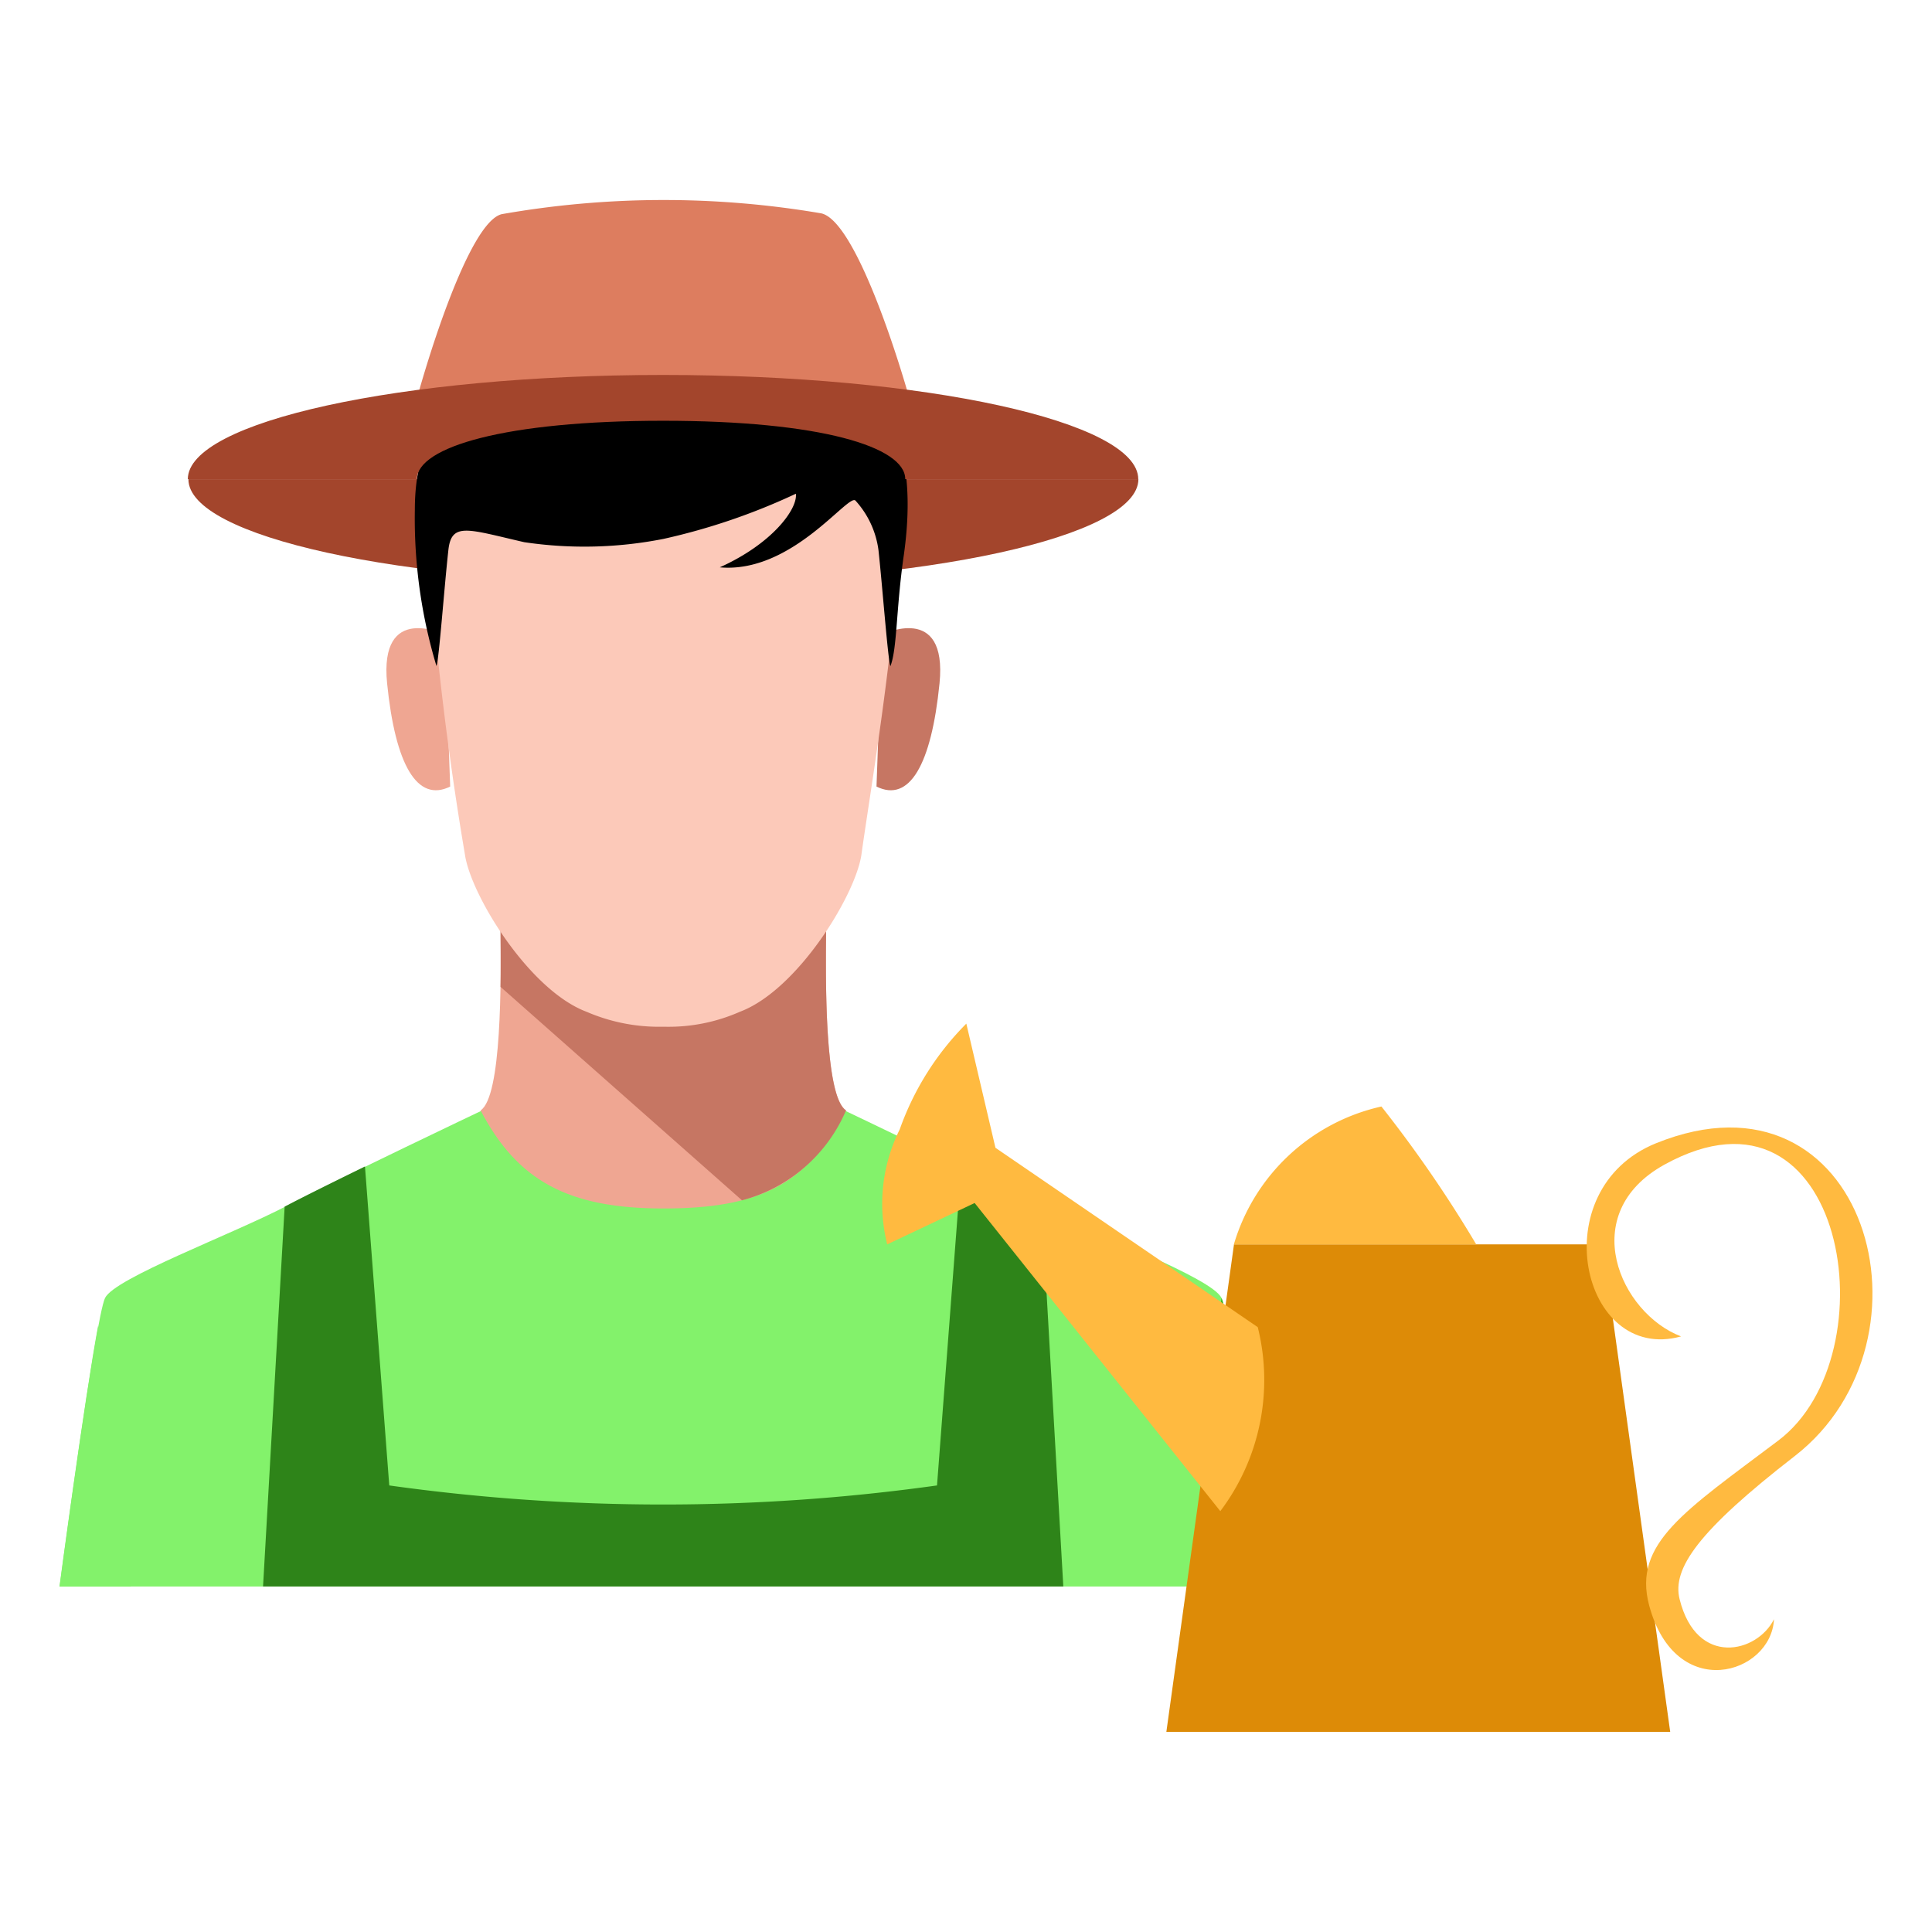
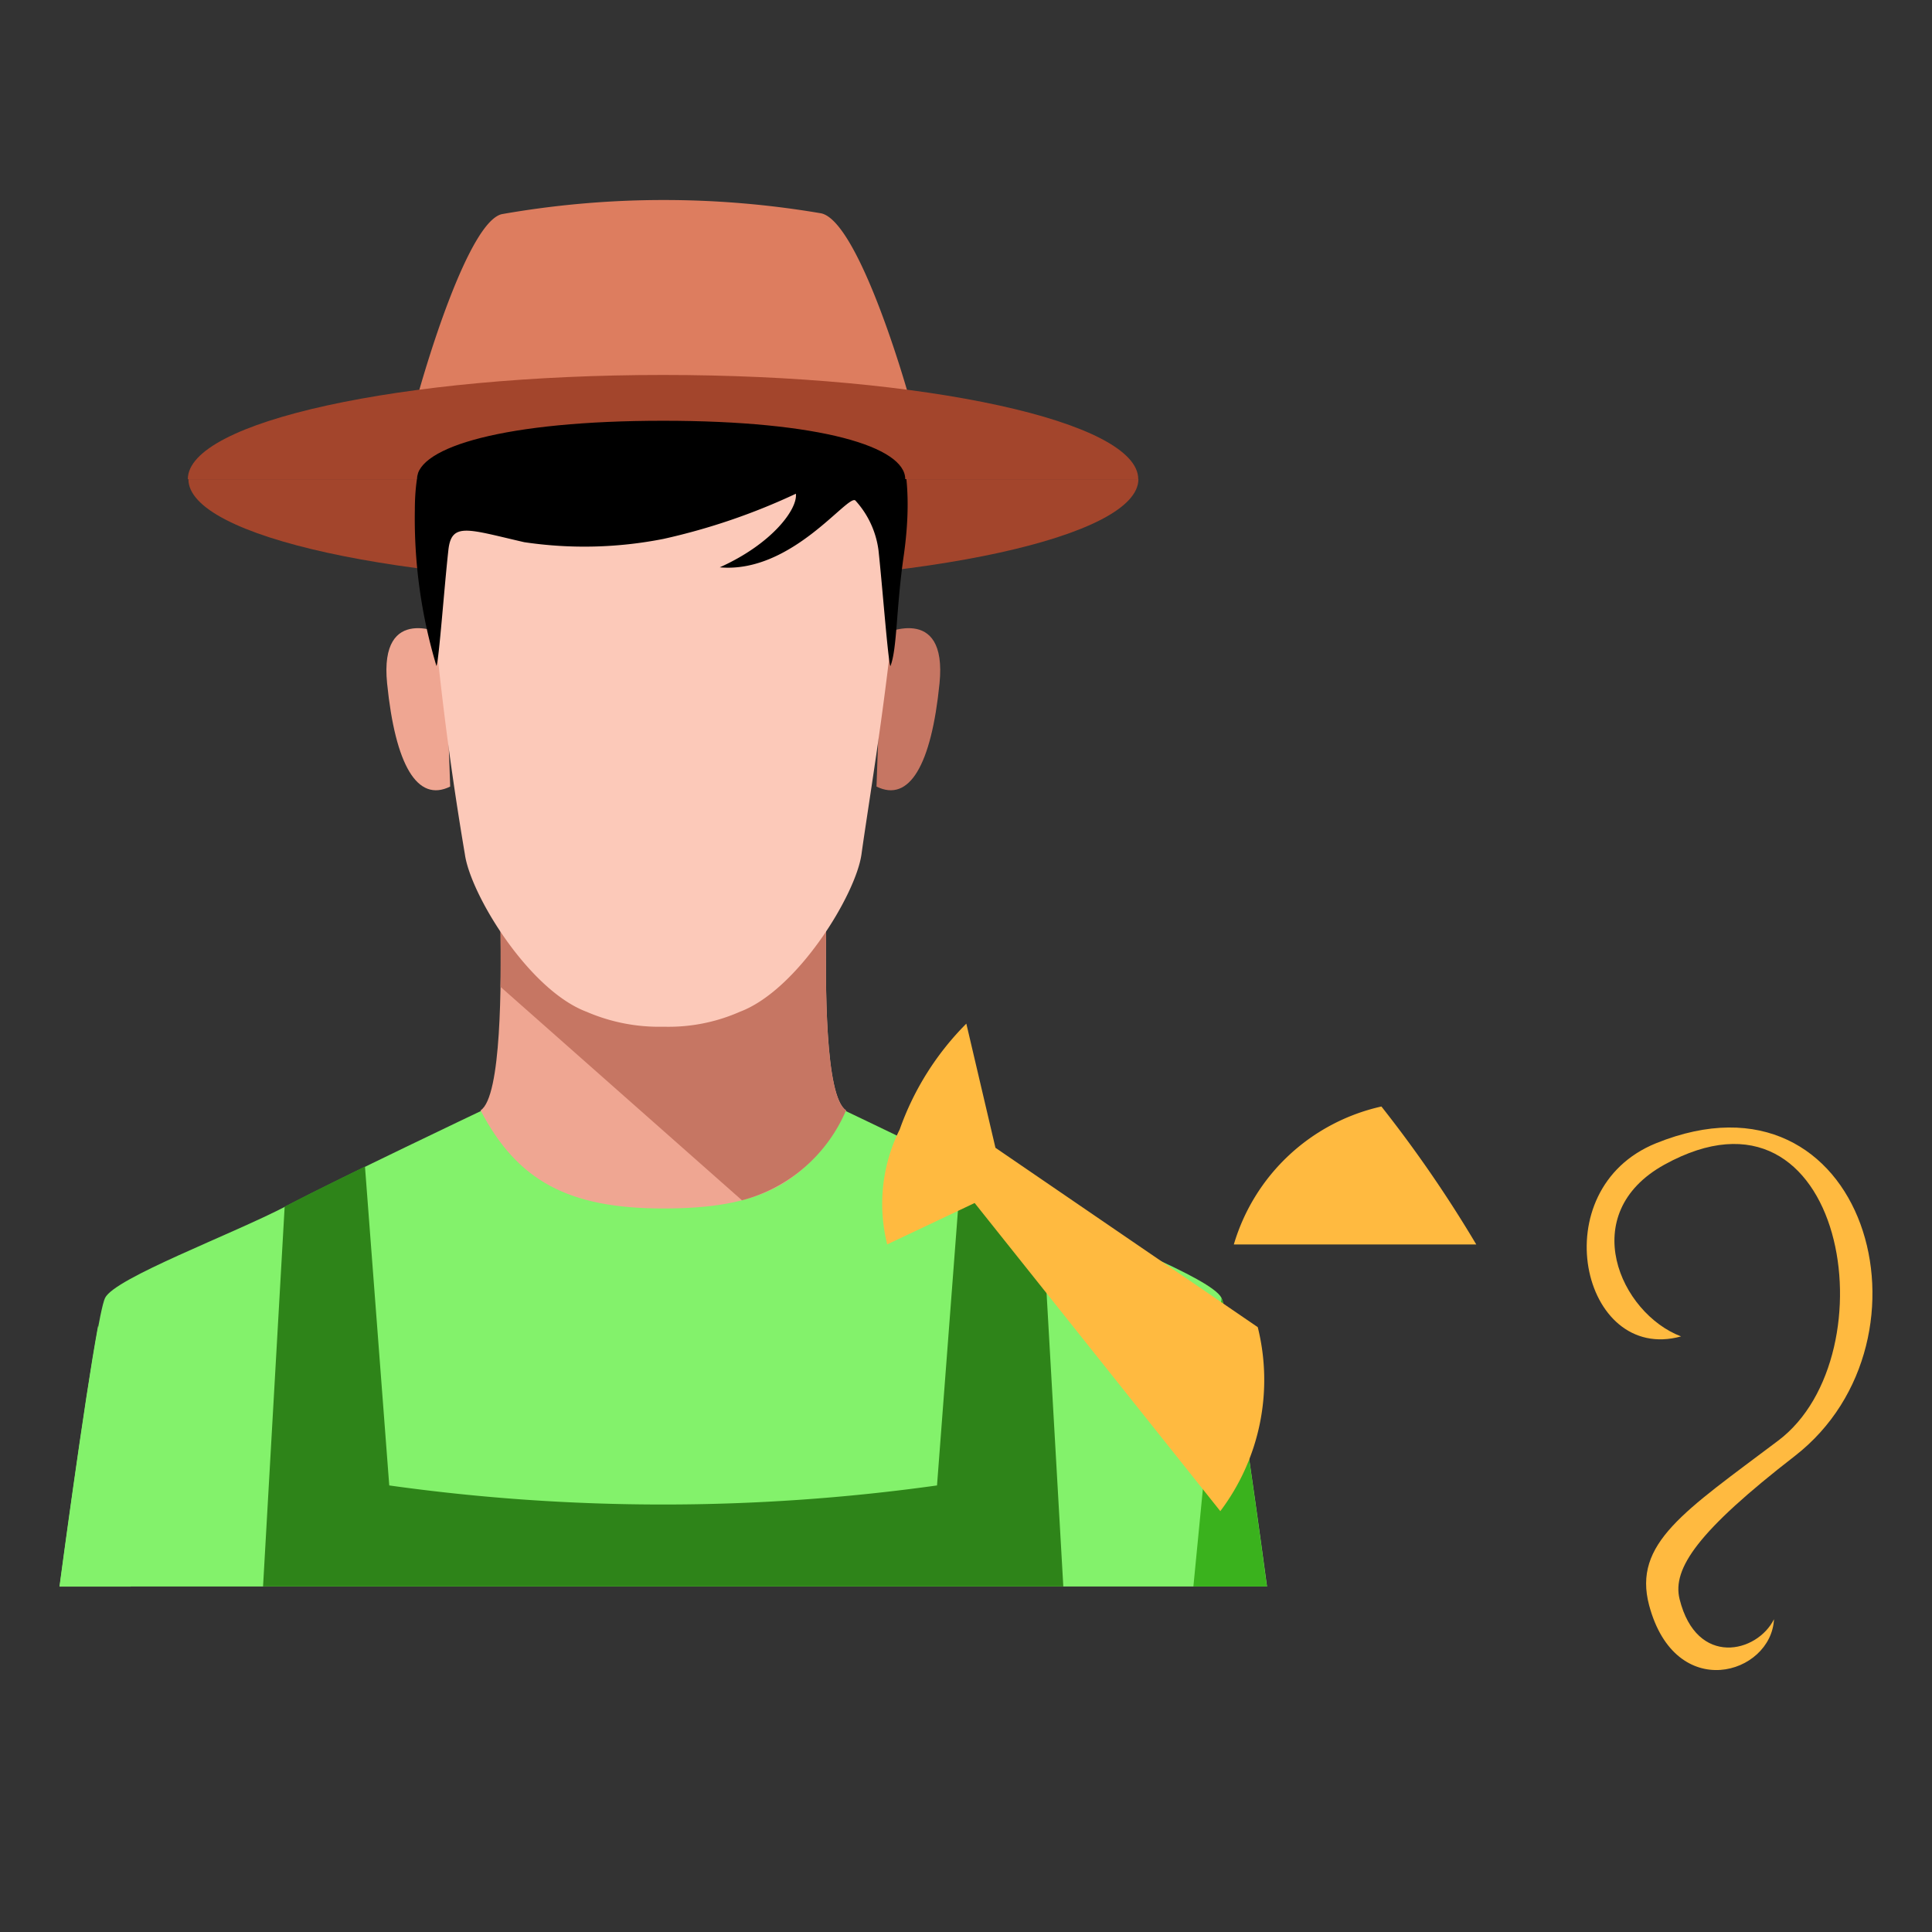
<svg xmlns="http://www.w3.org/2000/svg" width="65" height="65" viewBox="0 0 65 65">
  <rect x="0" y="0" width="65" height="65" fill="#333333" stroke="none" />
  <defs>
    <clipPath id="clip-path">
      <rect id="Rectangle_133" data-name="Rectangle 133" width="61" height="61" transform="translate(2 2)" fill="#e4e4e4" />
    </clipPath>
    <clipPath id="clip-cat-icon1428">
      <rect width="65" height="65" />
    </clipPath>
  </defs>
  <g id="cat-icon1428" clip-path="url(#clip-cat-icon1428)">
-     <rect width="65" height="65" fill="#fff" />
    <g id="Mask_Group_18" data-name="Mask Group 18" clip-path="url(#clip-path)">
      <g id="Group_67" data-name="Group 67" transform="translate(2.002 6.733)">
        <g id="Group_30" data-name="Group 30">
          <g id="Group_28" data-name="Group 28">
            <path id="Path_221" data-name="Path 221" d="M3422.646,1124.521c8.832,0,15.989-1.569,15.989-3.5H3430.8c0,1.083-2.851,1.963-8.145,1.963s-8.274-.879-8.274-1.963h-7.707C3406.667,1122.952,3413.816,1124.521,3422.646,1124.521Z" transform="translate(-3402.337 -1111.632)" fill="#a3452c" />
            <path id="Path_222" data-name="Path 222" d="M3420.436,1251.742c-.327-.68-4.259-2.136-6.115-3.1s-6.551-3.2-6.551-3.2h-12.23s-4.7,2.233-6.552,3.2-5.788,2.427-6.115,3.1-1.528,9.707-1.528,9.707h40.622S3420.759,1252.42,3420.436,1251.742Z" transform="translate(-3381.341 -1214.806)" fill="#83f26b" />
            <path id="Path_223" data-name="Path 223" d="M3605.741,1282.39l-.945,9.707h2.473S3606.065,1283.069,3605.741,1282.39Z" transform="translate(-3566.648 -1245.453)" fill="#3ab21d" />
            <path id="Path_224" data-name="Path 224" d="M3381.339,1296.638h2.4l-1.1-8.772C3382.18,1290.328,3381.339,1296.638,3381.339,1296.638Z" transform="translate(-3381.341 -1249.991)" fill="#83f26b" />
            <path id="Path_225" data-name="Path 225" d="M3447.585,1257.8c-.646-.336-1.624-.822-2.635-1.316l-.817,10.731a66.473,66.473,0,0,1-18.429,0l-.817-10.731c-1.01.494-1.992.98-2.635,1.316l-.067.035-.727,12.779h26.924l-.729-12.779Z" transform="translate(-3414.61 -1223.972)" fill="#2e8419" />
            <path id="Path_226" data-name="Path 226" d="M3475.925,1209.042h-10.956c.021,1.89.041,5.751-.672,6.212,1.239,2.366,2.942,3.3,6.15,3.3s4.837-.789,6.149-3.3C3475.874,1214.793,3475.9,1210.932,3475.925,1209.042Z" transform="translate(-3450.131 -1184.629)" fill="#efa692" />
            <path id="Path_227" data-name="Path 227" d="M3479.183,1209.042h-10.956c0,.559.012,1.293,0,2.056l8.123,7.181a5.255,5.255,0,0,0,3.5-3.024C3479.132,1214.793,3479.157,1210.932,3479.183,1209.042Z" transform="translate(-3453.389 -1184.629)" fill="#c67663" />
            <path id="Path_228" data-name="Path 228" d="M3447.754,1150.6s-2.215-1.1-1.939,1.642,1.014,4.017,2.122,3.469Z" transform="translate(-3434.793 -1135.981)" fill="#efa692" />
            <path id="Path_229" data-name="Path 229" d="M3542.482,1150.6s2.214-1.1,1.939,1.642-1.013,4.017-2.12,3.469Z" transform="translate(-3514.814 -1135.981)" fill="#c67663" />
            <path id="Path_230" data-name="Path 230" d="M3461.781,1095.241c-4.958,0-8.03,2.694-7.933,6.344a107.24,107.24,0,0,0,1.263,10.675c.188,1.356,2.15,4.568,4.089,5.3a6.149,6.149,0,0,0,2.586.505h.031a5.935,5.935,0,0,0,2.551-.505c1.939-.73,3.9-3.942,4.087-5.3.277-2.008,1.17-7.206,1.264-10.675C3469.81,1097.935,3466.746,1095.241,3461.781,1095.241Z" transform="translate(-3441.473 -1090.255)" fill="#fcc9b9" />
            <path id="Path_231" data-name="Path 231" d="M3463.915,1097.581c-1.986-1.183-5.293-.737-6.852-.548-4.489.542-5.752,2.162-5.752,4.934a17.232,17.232,0,0,0,.727,5.249c.086-.207.259-2.617.4-3.889.1-.963.646-.715,2.552-.277a13.732,13.732,0,0,0,4.689-.111,21.385,21.385,0,0,0,4.451-1.519c.065.51-.789,1.681-2.56,2.476,2.428.219,4.32-2.494,4.565-2.245a3.068,3.068,0,0,1,.776,1.681c.137,1.272.316,3.681.4,3.889.23-.591.189-1.929.449-3.722C3468.052,1101.445,3468.233,1097.173,3463.915,1097.581Z" transform="translate(-3439.356 -1091.542)" />
            <path id="Path_232" data-name="Path 232" d="M3459.041,1072.892a55.38,55.38,0,0,1,8.494.6c-.517-2-2.023-6.749-3.179-7.006a31.486,31.486,0,0,0-10.749.027c-1.1.259-2.559,4.984-3.065,6.981a55.419,55.419,0,0,1,8.5-.606Z" transform="translate(-3438.727 -1066.041)" fill="#dd7d5f" />
            <path id="Path_233" data-name="Path 233" d="M3422.646,1102.027c5.3,0,8.145.879,8.145,1.964h7.839c0-1.939-7.159-3.505-15.989-3.505s-15.987,1.57-15.987,3.505h7.707C3414.372,1102.906,3417.346,1102.027,3422.646,1102.027Z" transform="translate(-3402.337 -1094.604)" fill="#a3452c" />
          </g>
          <g id="Group_29" data-name="Group 29" transform="translate(27.692 27.705)">
-             <path id="Path_234" data-name="Path 234" d="M3614.132,1271.825h-12.4l-2.275,16.4h16.951Z" transform="translate(-3589.91 -1264.397)" fill="#dd8b07" />
            <path id="Path_235" data-name="Path 235" d="M3554.906,1244.723l-8.265-10.367-2.942,1.392a5.611,5.611,0,0,1,.421-3.868,9.556,9.556,0,0,1,2.241-3.559l.98,4.177,8.825,6.035A7.333,7.333,0,0,1,3554.906,1244.723Z" transform="translate(-3543.544 -1228.32)" fill="#ffba40" />
            <path id="Path_236" data-name="Path 236" d="M3617.739,1244.639a6.7,6.7,0,0,0-4.965,4.641h8.156A42.55,42.55,0,0,0,3617.739,1244.639Z" transform="translate(-3600.957 -1241.85)" fill="#ffba40" />
            <path id="Path_237" data-name="Path 237" d="M3684.942,1250.042c6.089-3.361,7.659,6.4,3.829,9.284-3.151,2.376-4.9,3.456-4.343,5.545.888,3.311,4.11,2.321,4.2.464-.561,1.135-2.6,1.629-3.175-.671-.259-1.034.625-2.3,3.879-4.822,5.042-3.92,2.394-13.376-4.67-10.521-3.829,1.552-2.521,7.427.84,6.5C3683.456,1255.045,3681.956,1251.693,3684.942,1250.042Z" transform="translate(-3658.638 -1245.297)" fill="#ffba40" />
          </g>
        </g>
      </g>
    </g>
  </g>
</svg>